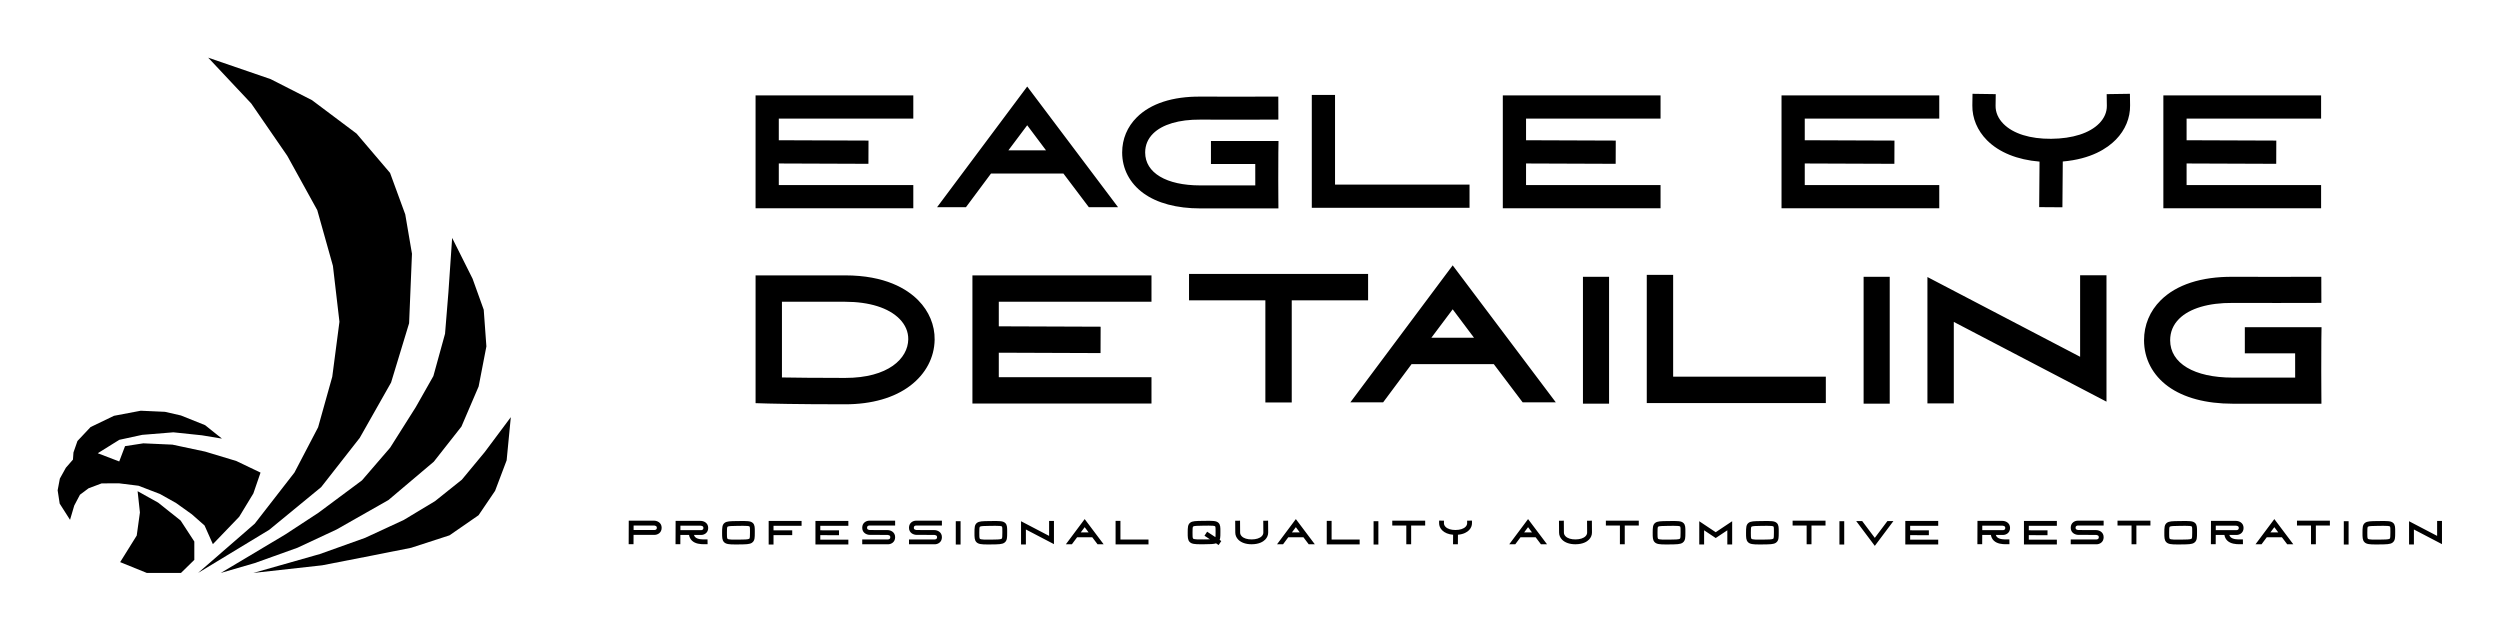
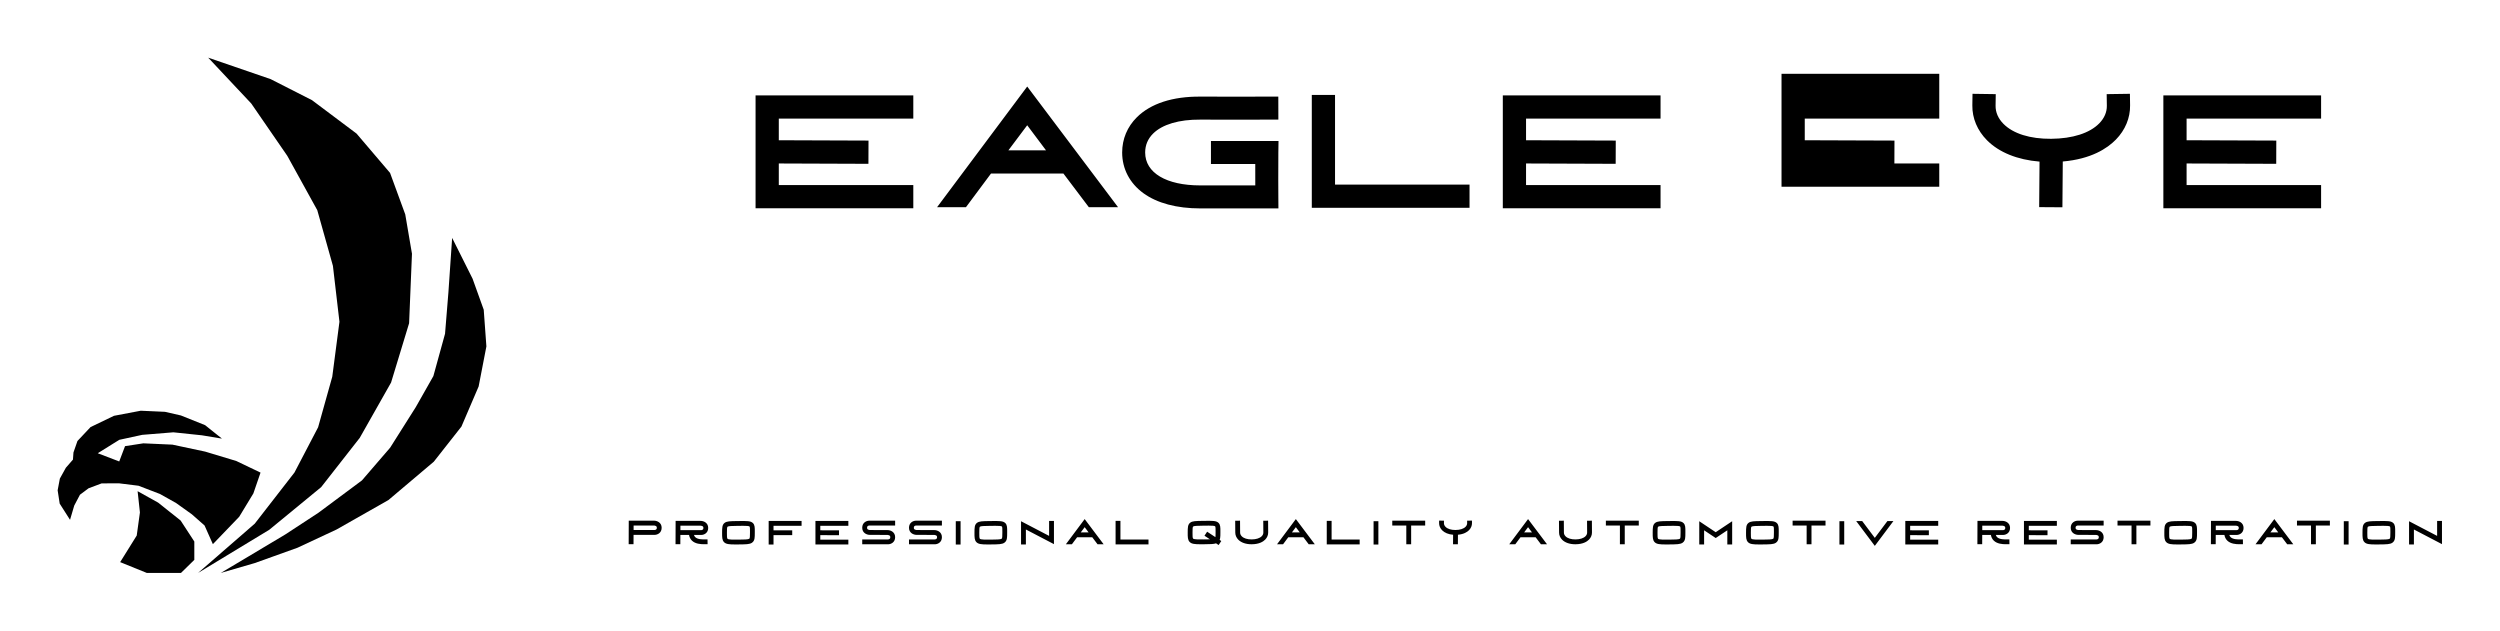
<svg xmlns="http://www.w3.org/2000/svg" viewBox="0 0 3145.124 793.712" height="793.712" width="3145.124" version="1.1">
  <g transform="scale(7.256) translate(10, 10)">
    <defs id="SvgjsDefs5752">
      <linearGradient id="SvgjsLinearGradient5761">
        <stop offset="0" stop-color="#8f5e25" id="SvgjsStop5762" />
        <stop offset="0.5" stop-color="#fbf4a1" id="SvgjsStop5763" />
        <stop offset="1" stop-color="#8f5e25" id="SvgjsStop5764" />
      </linearGradient>
      <linearGradient id="SvgjsLinearGradient5765">
        <stop offset="0" stop-color="#8f5e25" id="SvgjsStop5766" />
        <stop offset="0.5" stop-color="#fbf4a1" id="SvgjsStop5767" />
        <stop offset="1" stop-color="#8f5e25" id="SvgjsStop5768" />
      </linearGradient>
      <linearGradient id="SvgjsLinearGradient5769">
        <stop offset="0" stop-color="#8f5e25" id="SvgjsStop5770" />
        <stop offset="0.5" stop-color="#fbf4a1" id="SvgjsStop5771" />
        <stop offset="1" stop-color="#8f5e25" id="SvgjsStop5772" />
      </linearGradient>
      <linearGradient id="SvgjsLinearGradient5773">
        <stop offset="0" stop-color="#8f5e25" id="SvgjsStop5774" />
        <stop offset="0.5" stop-color="#fbf4a1" id="SvgjsStop5775" />
        <stop offset="1" stop-color="#8f5e25" id="SvgjsStop5776" />
      </linearGradient>
    </defs>
    <g fill="#000" transform="matrix(1.001,0,0,1.001,-10.77,-5.383)" id="SvgjsG5753">
      <g>
        <polygon points="21.582,92.752 24.452,88.147 25.004,84.15 24.604,80.466 28.154,82.442 32.052,85.545 34.427,89.183    34.427,92.358 32.115,94.625 26.202,94.625" />
        <polygon points="45.895,77.246 41.698,75.236 36.31,73.61 30.629,72.401 25.6,72.176 22.427,72.664 21.42,75.316 17.704,73.891    21.427,71.569 25.402,70.707 30.801,70.267 35.737,70.785 39.212,71.36 36.301,69.033 32.102,67.348 29.34,66.717 25.147,66.529    20.511,67.408 16.454,69.363 14.186,71.767 13.493,73.759 13.406,74.994 12.179,76.403 11.136,78.284 10.754,80.313 11.108,82.618    12.899,85.424 13.63,82.952 14.618,81.078 16.111,79.962 18.368,79.115 21.363,79.1 24.76,79.521 28.474,80.947 31.269,82.515    34.014,84.48 36.201,86.409 37.64,89.64 42.201,84.896 44.654,80.853" />
        <polygon points="47.648,9.094 54.813,12.74 62.528,18.528 68.317,25.322 68.33,25.336 70.962,32.524 72.126,39.337 71.629,51.365    71.627,51.379 68.506,61.646 63.082,71.224 56.398,79.761 47.41,87.147 35.074,94.625 44.892,86.093 51.773,77.232 55.867,69.397    58.32,60.638 59.563,51.12 58.433,41.436 55.725,31.792 50.528,22.375 44.29,13.318 36.827,5.375" />
        <polygon points="50.217,87.939 55.938,84.192 63.463,78.594 68.347,72.926 72.787,65.901 75.832,60.527 77.854,53.194    78.437,46.025 79.083,36.593 82.622,43.66 84.554,49.033 85.016,55.388 83.675,62.317 83.671,62.327 80.693,69.273 75.907,75.356    68.048,81.999 59.064,87.101 52.306,90.258 44.909,92.911 39.012,94.625 43.826,91.758" />
-         <polygon points="64.017,88.544 70.709,85.446 76.09,82.207 80.764,78.474 84.733,73.686 89.246,67.642 88.523,75.119    86.523,80.404 83.668,84.616 83.656,84.632 78.623,88.113 71.993,90.266 65.129,91.633 56.556,93.305 44.654,94.625 56.179,91.35" />
      </g>
    </g>
    <g fill="#000" transform="matrix(0.858,0,0,0.858,118.136,-8.229)" id="SvgjsG5754">
-       <path d="M35.214 21.902 l-27.18 0 l0 4.373 l18.128 0.068 l-0.017 4.696 l-18.111 -0.068 l0 4.356 l27.18 0 l0 4.695 l-31.875 0 l0 -22.815 l31.875 0 l0 4.695 z M58.231 15.421 l18.353 24.38 l-5.902 0 l-5.132 -6.795 l-14.639 0 l-5.057 6.795 l-5.835 0 z M54.432 28.311 l7.597 0 l-3.798 -5.064 z M108.979 28.789 c-0.04 2.731 -0 8.86 0 8.922 l0.015 2.34 l-15.796 0 c-4.747 0 -8.718 -1.062 -11.483 -3.071 c-2.771 -2.013 -4.297 -4.934 -4.297 -8.224 c0 -2.728 1.029 -5.193 2.977 -7.126 c2.789 -2.768 7.221 -4.212 12.82 -4.169 c3.415 0.025 13.333 0 13.433 0 l2.324 -0.006 l0.012 4.649 l-2.324 0.006 c-0.1 0 -10.041 0.025 -13.479 0 c-4.275 -0.034 -7.648 0.97 -9.511 2.82 c-1.064 1.056 -1.603 2.344 -1.603 3.827 c0 4.099 4.265 6.646 11.132 6.646 l11.12 0 c-0.005 -1.274 -0.009 -2.879 -0.005 -4.322 l-8.954 0 l0 -4.649 l13.654 0 z M120.434 35.238 l27.18 0 l0 4.695 l-31.875 0 l0 -22.815 l4.695 0 l0 18.119 z M186.214 21.902 l-27.18 0 l0 4.373 l18.128 0.068 l-0.017 4.696 l-18.111 -0.068 l0 4.356 l27.18 0 l0 4.695 l-31.875 0 l0 -22.815 l31.875 0 l0 4.695 z M242.534 21.902 l-27.18 0 l0 4.373 l18.128 0.068 l-0.017 4.696 l-18.111 -0.068 l0 4.356 l27.18 0 l0 4.695 l-31.875 0 l0 -22.815 l31.875 0 l0 4.695 z M281.06 16.89 l0.034 2.348 c0.037 2.526 -0.981 4.978 -2.867 6.905 c-1.769 1.809 -5.024 3.932 -10.734 4.428 l-0.074 9.252 l-4.695 -0.032 l0.073 -9.199 c-4.465 -0.363 -8.18 -1.86 -10.617 -4.314 c-1.947 -1.961 -2.998 -4.461 -2.961 -7.04 l0.034 -2.347 l4.695 0.068 l-0.034 2.347 c-0.019 1.325 0.533 2.592 1.598 3.664 c1.961 1.975 5.382 3.047 9.627 3.014 c4.335 -0.032 7.791 -1.141 9.732 -3.125 c1.018 -1.041 1.546 -2.269 1.528 -3.553 l-0.034 -2.347 z M319.694 21.902 l-27.18 0 l0 4.373 l18.128 0.068 l-0.017 4.696 l-18.111 -0.068 l0 4.356 l27.18 0 l0 4.695 l-31.875 0 l0 -22.815 l31.875 0 l0 4.695 z" />
+       <path d="M35.214 21.902 l-27.18 0 l0 4.373 l18.128 0.068 l-0.017 4.696 l-18.111 -0.068 l0 4.356 l27.18 0 l0 4.695 l-31.875 0 l0 -22.815 l31.875 0 l0 4.695 z M58.231 15.421 l18.353 24.38 l-5.902 0 l-5.132 -6.795 l-14.639 0 l-5.057 6.795 l-5.835 0 z M54.432 28.311 l7.597 0 l-3.798 -5.064 z M108.979 28.789 c-0.04 2.731 -0 8.86 0 8.922 l0.015 2.34 l-15.796 0 c-4.747 0 -8.718 -1.062 -11.483 -3.071 c-2.771 -2.013 -4.297 -4.934 -4.297 -8.224 c0 -2.728 1.029 -5.193 2.977 -7.126 c2.789 -2.768 7.221 -4.212 12.82 -4.169 c3.415 0.025 13.333 0 13.433 0 l2.324 -0.006 l0.012 4.649 l-2.324 0.006 c-0.1 0 -10.041 0.025 -13.479 0 c-4.275 -0.034 -7.648 0.97 -9.511 2.82 c-1.064 1.056 -1.603 2.344 -1.603 3.827 c0 4.099 4.265 6.646 11.132 6.646 l11.12 0 c-0.005 -1.274 -0.009 -2.879 -0.005 -4.322 l-8.954 0 l0 -4.649 l13.654 0 z M120.434 35.238 l27.18 0 l0 4.695 l-31.875 0 l0 -22.815 l4.695 0 l0 18.119 z M186.214 21.902 l-27.18 0 l0 4.373 l18.128 0.068 l-0.017 4.696 l-18.111 -0.068 l0 4.356 l27.18 0 l0 4.695 l-31.875 0 l0 -22.815 l31.875 0 l0 4.695 z M242.534 21.902 l-27.18 0 l0 4.373 l18.128 0.068 l-0.017 4.696 l-18.111 -0.068 l27.18 0 l0 4.695 l-31.875 0 l0 -22.815 l31.875 0 l0 4.695 z M281.06 16.89 l0.034 2.348 c0.037 2.526 -0.981 4.978 -2.867 6.905 c-1.769 1.809 -5.024 3.932 -10.734 4.428 l-0.074 9.252 l-4.695 -0.032 l0.073 -9.199 c-4.465 -0.363 -8.18 -1.86 -10.617 -4.314 c-1.947 -1.961 -2.998 -4.461 -2.961 -7.04 l0.034 -2.347 l4.695 0.068 l-0.034 2.347 c-0.019 1.325 0.533 2.592 1.598 3.664 c1.961 1.975 5.382 3.047 9.627 3.014 c4.335 -0.032 7.791 -1.141 9.732 -3.125 c1.018 -1.041 1.546 -2.269 1.528 -3.553 l-0.034 -2.347 z M319.694 21.902 l-27.18 0 l0 4.373 l18.128 0.068 l-0.017 4.696 l-18.111 -0.068 l0 4.356 l27.18 0 l0 4.695 l-31.875 0 l0 -22.815 l31.875 0 l0 4.695 z" />
    </g>
    <g fill="#000" transform="matrix(0.974,0,0,0.974,117.75,20.986)" id="SvgjsG5755">
-       <path d="M32.306 21.654 c1.911 1.939 2.944 4.423 2.907 6.994 c-0.046 3.183 -1.58 6.087 -4.32 8.178 c-2.854 2.178 -6.871 3.329 -11.616 3.329 c-9.058 0 -13.616 -0.133 -13.661 -0.135 l-2.277 -0.068 l0 -22.746 l15.938 0 c7.146 0 11.03 2.418 13.03 4.447 z M19.277 35.461 c7.697 0 11.192 -3.455 11.242 -6.879 c0.019 -1.323 -0.519 -2.579 -1.556 -3.631 c-1.938 -1.966 -5.378 -3.048 -9.686 -3.048 l-11.243 0 l0 13.474 c2.18 0.038 5.926 0.084 11.243 0.084 z M73.814 21.902 l-27.18 0 l0 4.373 l18.128 0.068 l-0.017 4.696 l-18.111 -0.068 l0 4.356 l27.18 0 l0 4.695 l-31.875 0 l0 -22.815 l31.875 0 l0 4.695 z M80.498 16.95 l31.875 0 l0 4.695 l-13.591 0 l0 18.186 l-4.695 0 l0 -18.186 l-13.589 0 l0 -4.695 z M127.431 15.421 l18.353 24.38 l-5.902 0 l-5.132 -6.795 l-14.639 0 l-5.057 6.795 l-5.835 0 z M123.632 28.311 l7.597 0 l-3.798 -5.064 z M155.268 40.049 l-4.649 0 l0 -22.591 l4.649 0 l0 22.591 z M166.674 35.238 l27.18 0 l0 4.695 l-31.875 0 l0 -22.815 l4.695 0 l0 18.119 z M205.228 40.049 l-4.649 0 l0 -22.591 l4.649 0 l0 22.591 z M239.118 17.185 l4.695 0 l0 22.5 l-27.179 -14.196 l0 14.511 l-4.695 0 l0 -22.5 l27.18 14.196 l0 -14.511 z M282.059 28.789 c-0.04 2.731 -0 8.86 0 8.922 l0.015 2.34 l-15.796 0 c-4.747 0 -8.718 -1.062 -11.483 -3.071 c-2.771 -2.013 -4.297 -4.934 -4.297 -8.224 c0 -2.728 1.029 -5.193 2.977 -7.126 c2.789 -2.768 7.221 -4.212 12.82 -4.169 c3.415 0.025 13.333 0 13.433 0 l2.324 -0.006 l0.012 4.649 l-2.324 0.006 c-0.1 0 -10.041 0.025 -13.479 0 c-4.275 -0.034 -7.648 0.97 -9.511 2.82 c-1.064 1.056 -1.603 2.344 -1.603 3.827 c0 4.099 4.265 6.646 11.132 6.646 l11.12 0 c-0.005 -1.274 -0.009 -2.879 -0.005 -4.322 l-8.954 0 l0 -4.649 l13.654 0 z" />
-     </g>
+       </g>
    <g fill="#000" transform="matrix(0.358,0,0,0.358,98.402,77.239)" id="SvgjsG5756">
      <path d="M13.944 8.475 c1.487 0 3.7 0.916 3.7 3.439 s-2.056 3.439 -3.439 3.439 l-10.172 0 l-0.017 4.534 l-2.348 -0.009 l0.038 -10.227 l0 -1.176 l0.004 0 l0 -0.004 l1.174 0.004 l11.059 0 z M14.856 12.824 c0.218 -0.121 0.441 -0.323 0.441 -0.91 c0 -0.472 -0.16 -0.727 -0.569 -0.911 c-0.372 -0.167 -0.779 -0.18 -0.783 -0.18 l-9.889 0 l0 2.182 l10.141 0 c0.102 -0.004 0.408 -0.042 0.66 -0.182 z M38.691 17.557 l1.162 -0.017 l0.035 2.324 l-1.162 0.017 c-0.181 0.003 -0.385 0.006 -0.609 0.006 c-1.614 0 -4.203 -0.16 -5.838 -1.771 c-0.728 -0.717 -1.187 -1.629 -1.37 -2.72 l-4.205 0 l-0.017 4.49 l-2.325 -0.009 l0.037 -10.127 l0 -1.163 l0.004 0 l0 -0.004 l1.161 0.004 l10.951 0 c1.473 0 3.664 0.907 3.664 3.405 c0 2.498 -2.036 3.405 -3.405 3.405 l-3.483 0 c0.125 0.425 0.328 0.779 0.617 1.064 c1.169 1.151 3.608 1.115 4.78 1.097 z M26.725 13.071 l10.041 -0 c0.101 -0.004 0.404 -0.042 0.654 -0.18 c0.216 -0.12 0.437 -0.32 0.437 -0.901 c0 -0.467 -0.158 -0.72 -0.564 -0.902 c-0.369 -0.165 -0.772 -0.179 -0.775 -0.179 l-9.792 0 l0 2.161 z M61.853 9.649 c0.918 0.91 0.91 2.226 0.899 4.218 c-0.001 0.148 -0.002 0.302 -0.002 0.461 c-0.004 1.182 -0.008 2.037 -0.132 2.757 c-0.106 0.614 -0.35 1.5 -1.244 2.095 c-1.132 0.755 -2.823 0.772 -6.528 0.809 c-0.579 0.006 -1.112 0.01 -1.605 0.01 c-2.935 0 -4.411 -0.155 -5.354 -1.092 c-0.982 -0.976 -0.976 -2.413 -0.968 -4.588 c0.009 -2.427 0.015 -3.892 1.245 -4.801 c1.061 -0.784 2.603 -0.805 5.98 -0.851 l0.674 -0.009 c4.209 -0.06 5.951 -0.085 7.035 0.99 z M60.419 13.854 c0.007 -1.145 0.013 -2.329 -0.209 -2.549 c-0.276 -0.273 -1.512 -0.336 -3.158 -0.336 c-0.677 0 -1.424 0.011 -2.202 0.022 l-0.676 0.009 c-2.419 0.032 -4.167 0.056 -4.625 0.394 c-0.289 0.213 -0.293 1.474 -0.299 2.935 c-0.005 1.356 -0.01 2.637 0.28 2.925 c0.455 0.453 2.914 0.428 5.291 0.404 c2.73 -0.027 4.703 -0.047 5.258 -0.417 c0.327 -0.218 0.331 -1.352 0.337 -2.921 c0.001 -0.161 0.001 -0.316 0.002 -0.466 z M85.409 10.965 l-13.59 0 l0 2.182 l9.06 0 l0 2.348 l-9.06 0 l0 4.53 l-2.348 0 l0 -11.407 l15.938 0 l0 2.348 z M108.063 10.951 l-13.59 0 l0 2.186 l9.064 0.034 l-0.009 2.348 l-9.056 -0.034 l0 2.178 l13.59 0 l0 2.348 l-15.938 0 l0 -11.407 l15.938 0 l0 2.348 z M117.568 11.005 c-0.218 0.121 -0.441 0.323 -0.441 0.91 c0 0.457 0.148 0.707 0.527 0.891 c0.384 0.186 0.812 0.2 0.834 0.2 l8.533 0.033 c1.483 0 3.696 0.916 3.696 3.439 s-2.056 3.439 -3.439 3.439 l-12.499 0 l0 -2.348 l12.488 0 c0.102 -0.004 0.408 -0.042 0.66 -0.182 c0.218 -0.121 0.441 -0.323 0.441 -0.91 c0 -0.457 -0.148 -0.707 -0.527 -0.891 c-0.383 -0.185 -0.81 -0.199 -0.834 -0.2 l-8.528 -0.038 l0 0.005 c-1.488 0 -3.7 -0.916 -3.7 -3.439 s2.056 -3.439 3.439 -3.439 l12.499 0 l0 2.348 l-12.488 0 c-0.102 0.004 -0.408 0.042 -0.66 0.182 z M140.222 11.005 c-0.218 0.121 -0.441 0.323 -0.441 0.91 c0 0.457 0.148 0.707 0.527 0.891 c0.384 0.186 0.812 0.2 0.834 0.2 l8.533 0.033 c1.483 0 3.696 0.916 3.696 3.439 s-2.056 3.439 -3.439 3.439 l-12.499 0 l0 -2.348 l12.488 0 c0.102 -0.004 0.408 -0.042 0.66 -0.182 c0.218 -0.121 0.441 -0.323 0.441 -0.91 c0 -0.457 -0.148 -0.707 -0.527 -0.891 c-0.383 -0.185 -0.81 -0.199 -0.834 -0.2 l-8.528 -0.038 l0 0.005 c-1.488 0 -3.7 -0.916 -3.7 -3.439 s2.056 -3.439 3.439 -3.439 l12.499 0 l0 2.348 l-12.488 0 c-0.102 0.004 -0.408 0.042 -0.66 0.182 z M162.412 20.025 l-2.325 0 l0 -11.295 l2.325 0 l0 11.295 z M184.077 9.649 c0.918 0.91 0.91 2.226 0.899 4.218 c-0.001 0.148 -0.002 0.302 -0.002 0.461 c-0.004 1.182 -0.008 2.037 -0.132 2.757 c-0.106 0.614 -0.35 1.5 -1.244 2.095 c-1.132 0.755 -2.823 0.772 -6.528 0.809 c-0.579 0.006 -1.112 0.01 -1.605 0.01 c-2.935 0 -4.411 -0.155 -5.354 -1.092 c-0.982 -0.976 -0.976 -2.413 -0.968 -4.588 c0.009 -2.427 0.015 -3.892 1.245 -4.801 c1.061 -0.784 2.603 -0.805 5.98 -0.851 l0.674 -0.009 c4.209 -0.06 5.951 -0.085 7.035 0.99 z M182.643 13.854 c0.007 -1.145 0.013 -2.329 -0.209 -2.549 c-0.276 -0.273 -1.512 -0.336 -3.158 -0.336 c-0.677 0 -1.424 0.011 -2.202 0.022 l-0.676 0.009 c-2.419 0.032 -4.167 0.056 -4.625 0.394 c-0.289 0.213 -0.293 1.474 -0.299 2.935 c-0.005 1.356 -0.01 2.637 0.28 2.925 c0.455 0.453 2.914 0.428 5.291 0.404 c2.73 -0.027 4.703 -0.047 5.258 -0.417 c0.327 -0.218 0.331 -1.352 0.337 -2.921 c0.001 -0.161 0.001 -0.316 0.002 -0.466 z M205.285 8.593 l2.348 0 l0 11.25 l-13.59 -7.098 l0 7.256 l-2.348 0 l0 -11.25 l13.59 7.098 l0 -7.256 z M222.515 7.711 l9.177 12.19 l-2.951 0 l-2.566 -3.397 l-7.32 0 l-2.529 3.397 l-2.918 0 z M220.616 14.156 l3.798 0 l-1.899 -2.532 z M239.831 17.619 l13.59 0 l0 2.348 l-15.938 0 l0 -11.407 l2.348 0 l0 9.06 z M288.675 18.332 l-1.282 1.948 l-1.259 -0.829 c-1.131 0.4 -2.809 0.417 -5.794 0.447 c-0.579 0.006 -1.112 0.01 -1.605 0.01 c-2.935 0 -4.411 -0.155 -5.354 -1.092 c-0.982 -0.976 -0.976 -2.413 -0.968 -4.588 c0.009 -2.427 0.015 -3.892 1.245 -4.801 c1.061 -0.784 2.603 -0.805 5.98 -0.851 l0.674 -0.009 c4.209 -0.06 5.951 -0.085 7.036 0.99 c0.918 0.91 0.91 2.226 0.899 4.218 c-0.001 0.148 -0.002 0.302 -0.002 0.461 c-0.004 1.182 -0.008 2.037 -0.132 2.757 c-0.042 0.243 -0.106 0.528 -0.222 0.82 z M280.316 17.566 c1.095 -0.011 2.067 -0.021 2.876 -0.052 l-2.654 -1.747 l1.282 -1.948 l4.015 2.643 c0.07 -0.524 0.073 -1.302 0.077 -2.234 c0.001 -0.161 0.001 -0.316 0.002 -0.466 c0.007 -1.145 0.013 -2.329 -0.209 -2.549 c-0.276 -0.273 -1.512 -0.336 -3.158 -0.336 c-0.677 0 -1.424 0.011 -2.202 0.022 l-0.676 0.009 c-2.419 0.032 -4.167 0.056 -4.625 0.394 c-0.289 0.213 -0.293 1.475 -0.299 2.935 c-0.005 1.356 -0.01 2.637 0.28 2.925 c0.456 0.453 2.914 0.428 5.291 0.404 z M311.343 8.487 l0.042 5.7 c0.017 1.261 -0.492 2.486 -1.433 3.448 c-0.998 1.02 -2.941 2.242 -6.527 2.268 c-0.035 0 -0.07 0 -0.104 0 c-2.715 0 -4.982 -0.78 -6.393 -2.201 c-0.97 -0.977 -1.495 -2.222 -1.48 -3.506 l-0.042 -5.692 l2.348 -0.017 l0.042 5.717 l-0 0.013 c-0.01 0.662 0.267 1.296 0.799 1.832 c0.98 0.987 2.689 1.522 4.814 1.507 c2.168 -0.016 3.896 -0.571 4.866 -1.563 c0.509 -0.52 0.773 -1.135 0.764 -1.776 l0 -0.008 l-0.042 -5.704 z M324.785 7.711 l9.177 12.19 l-2.951 0 l-2.566 -3.397 l-7.32 0 l-2.529 3.397 l-2.918 0 z M322.886 14.156 l3.798 0 l-1.899 -2.532 z M342.101 17.619 l13.59 0 l0 2.348 l-15.938 0 l0 -11.407 l2.348 0 l0 9.06 z M364.752 20.025 l-2.325 0 l0 -11.295 l2.325 0 l0 11.295 z M371.481 8.475 l15.938 0 l0 2.348 l-6.795 0 l0 9.093 l-2.348 0 l0 -9.093 l-6.795 0 l0 -2.348 z M410.076 8.445 l0.017 1.174 c0.018 1.263 -0.491 2.489 -1.433 3.452 c-0.885 0.904 -2.512 1.966 -5.367 2.214 l-0.037 4.626 l-2.348 -0.016 l0.036 -4.599 c-2.232 -0.181 -4.09 -0.93 -5.309 -2.157 c-0.973 -0.98 -1.499 -2.231 -1.48 -3.52 l0.017 -1.174 l2.347 0.034 l-0.017 1.174 c-0.01 0.662 0.267 1.296 0.799 1.832 c0.98 0.987 2.691 1.524 4.813 1.507 c2.168 -0.016 3.896 -0.571 4.866 -1.562 c0.509 -0.52 0.773 -1.135 0.764 -1.776 l-0.017 -1.174 z M437.249 7.711 l9.177 12.19 l-2.951 0 l-2.566 -3.397 l-7.32 0 l-2.529 3.397 l-2.918 0 z M435.35 14.156 l3.798 0 l-1.899 -2.532 z M468.155 8.487 l0.042 5.7 c0.017 1.261 -0.492 2.486 -1.433 3.448 c-0.998 1.02 -2.941 2.242 -6.527 2.268 c-0.035 0 -0.07 0 -0.104 0 c-2.715 0 -4.982 -0.78 -6.393 -2.201 c-0.97 -0.977 -1.495 -2.222 -1.48 -3.506 l-0.042 -5.692 l2.348 -0.017 l0.042 5.717 l-0 0.013 c-0.01 0.662 0.267 1.296 0.799 1.832 c0.98 0.987 2.689 1.522 4.814 1.507 c2.168 -0.016 3.896 -0.571 4.866 -1.563 c0.509 -0.52 0.773 -1.135 0.764 -1.776 l0 -0.008 l-0.042 -5.704 z M474.931 8.475 l15.938 0 l0 2.348 l-6.795 0 l0 9.093 l-2.348 0 l0 -9.093 l-6.795 0 l0 -2.348 z M512.541 9.649 c0.918 0.91 0.91 2.226 0.899 4.218 c-0.001 0.148 -0.002 0.302 -0.002 0.461 c-0.004 1.182 -0.008 2.037 -0.132 2.757 c-0.106 0.614 -0.35 1.5 -1.244 2.095 c-1.132 0.755 -2.823 0.772 -6.528 0.809 c-0.579 0.006 -1.112 0.01 -1.605 0.01 c-2.935 0 -4.411 -0.155 -5.354 -1.092 c-0.982 -0.976 -0.976 -2.413 -0.968 -4.588 c0.009 -2.427 0.015 -3.892 1.245 -4.801 c1.061 -0.784 2.603 -0.805 5.98 -0.851 l0.674 -0.009 c4.209 -0.06 5.951 -0.085 7.035 0.99 z M511.107 13.854 c0.007 -1.145 0.013 -2.329 -0.209 -2.549 c-0.276 -0.273 -1.512 -0.336 -3.158 -0.336 c-0.677 0 -1.424 0.011 -2.202 0.022 l-0.676 0.009 c-2.419 0.032 -4.167 0.056 -4.625 0.394 c-0.289 0.213 -0.293 1.474 -0.299 2.935 c-0.005 1.356 -0.01 2.637 0.28 2.925 c0.455 0.453 2.914 0.428 5.291 0.404 c2.73 -0.027 4.703 -0.047 5.258 -0.417 c0.327 -0.218 0.331 -1.352 0.337 -2.921 c0.001 -0.161 0.001 -0.316 0.002 -0.466 z M528.128 14.063 l7.969 -5.313 l0 11.25 l-2.348 0 l0 -6.863 l-5.621 3.747 l-5.621 -3.747 l0 6.863 l-2.348 0 l0 -11.25 z M557.749 9.649 c0.918 0.91 0.91 2.226 0.899 4.218 c-0.001 0.148 -0.002 0.302 -0.002 0.461 c-0.004 1.182 -0.008 2.037 -0.132 2.757 c-0.106 0.614 -0.35 1.5 -1.244 2.095 c-1.132 0.755 -2.823 0.772 -6.528 0.809 c-0.579 0.006 -1.112 0.01 -1.605 0.01 c-2.935 0 -4.411 -0.155 -5.354 -1.092 c-0.982 -0.976 -0.976 -2.413 -0.968 -4.588 c0.009 -2.427 0.015 -3.892 1.245 -4.801 c1.061 -0.784 2.603 -0.805 5.98 -0.851 l0.674 -0.009 c4.209 -0.06 5.951 -0.085 7.035 0.99 z M556.315 13.854 c0.007 -1.145 0.013 -2.329 -0.209 -2.549 c-0.276 -0.273 -1.512 -0.336 -3.158 -0.336 c-0.677 0 -1.424 0.011 -2.202 0.022 l-0.676 0.009 c-2.419 0.032 -4.167 0.056 -4.625 0.394 c-0.289 0.213 -0.293 1.474 -0.299 2.935 c-0.005 1.356 -0.01 2.637 0.28 2.925 c0.455 0.453 2.914 0.428 5.291 0.404 c2.73 -0.027 4.703 -0.047 5.258 -0.417 c0.327 -0.218 0.331 -1.352 0.337 -2.921 c0.001 -0.161 0.001 -0.316 0.002 -0.466 z M565.367 8.475 l15.938 0 l0 2.348 l-6.795 0 l0 9.093 l-2.348 0 l0 -9.093 l-6.795 0 l0 -2.348 z M590.366 20.025 l-2.325 0 l0 -11.295 l2.325 0 l0 11.295 z M611.285 8.662 l2.906 0 l-9.017 12.023 l-9.018 -12.023 l2.906 0 l6.112 8.149 z M635.887 10.951 l-13.59 0 l0 2.186 l9.064 0.034 l-0.009 2.348 l-9.056 -0.034 l0 2.178 l13.59 0 l0 2.348 l-15.938 0 l0 -11.407 l15.938 0 l0 2.348 z M669.185 17.557 l1.162 -0.017 l0.035 2.324 l-1.162 0.017 c-0.181 0.003 -0.385 0.006 -0.609 0.006 c-1.614 0 -4.203 -0.16 -5.838 -1.771 c-0.728 -0.717 -1.187 -1.629 -1.37 -2.72 l-4.205 0 l-0.017 4.49 l-2.325 -0.009 l0.037 -10.127 l0 -1.163 l0.004 0 l0 -0.004 l1.161 0.004 l10.951 0 c1.473 0 3.664 0.907 3.664 3.405 c0 2.498 -2.036 3.405 -3.405 3.405 l-3.483 0 c0.125 0.425 0.328 0.779 0.617 1.064 c1.169 1.151 3.608 1.115 4.78 1.097 z M657.219 13.071 l10.041 -0 c0.101 -0.004 0.404 -0.042 0.654 -0.18 c0.216 -0.12 0.437 -0.32 0.437 -0.901 c0 -0.467 -0.158 -0.72 -0.564 -0.902 c-0.369 -0.165 -0.772 -0.179 -0.775 -0.179 l-9.792 0 l0 2.161 z M693.349 10.951 l-13.59 0 l0 2.186 l9.064 0.034 l-0.009 2.348 l-9.056 -0.034 l0 2.178 l13.59 0 l0 2.348 l-15.938 0 l0 -11.407 l15.938 0 l0 2.348 z M702.854 11.005 c-0.218 0.121 -0.441 0.323 -0.441 0.91 c0 0.457 0.148 0.707 0.527 0.891 c0.384 0.186 0.812 0.2 0.834 0.2 l8.533 0.033 c1.483 0 3.696 0.916 3.696 3.439 s-2.056 3.439 -3.439 3.439 l-12.499 0 l0 -2.348 l12.488 0 c0.102 -0.004 0.408 -0.042 0.66 -0.182 c0.218 -0.121 0.441 -0.323 0.441 -0.91 c0 -0.457 -0.148 -0.707 -0.527 -0.891 c-0.383 -0.185 -0.81 -0.199 -0.834 -0.2 l-8.528 -0.038 l0 0.005 c-1.488 0 -3.7 -0.916 -3.7 -3.439 s2.056 -3.439 3.439 -3.439 l12.499 0 l0 2.348 l-12.488 0 c-0.102 0.004 -0.408 0.042 -0.66 0.182 z M722.719 8.475 l15.938 0 l0 2.348 l-6.795 0 l0 9.093 l-2.348 0 l0 -9.093 l-6.795 0 l0 -2.348 z M760.329 9.649 c0.918 0.91 0.91 2.226 0.899 4.218 c-0.001 0.148 -0.002 0.302 -0.002 0.461 c-0.004 1.182 -0.008 2.037 -0.132 2.757 c-0.106 0.614 -0.35 1.5 -1.244 2.095 c-1.132 0.755 -2.823 0.772 -6.528 0.809 c-0.579 0.006 -1.112 0.01 -1.605 0.01 c-2.935 0 -4.411 -0.155 -5.354 -1.092 c-0.982 -0.976 -0.976 -2.413 -0.968 -4.588 c0.009 -2.427 0.015 -3.892 1.245 -4.801 c1.061 -0.784 2.603 -0.805 5.98 -0.851 l0.674 -0.009 c4.209 -0.06 5.951 -0.085 7.035 0.99 z M758.895 13.854 c0.007 -1.145 0.013 -2.329 -0.209 -2.549 c-0.276 -0.273 -1.512 -0.336 -3.158 -0.336 c-0.677 0 -1.424 0.011 -2.202 0.022 l-0.676 0.009 c-2.419 0.032 -4.167 0.056 -4.625 0.394 c-0.289 0.213 -0.293 1.474 -0.299 2.935 c-0.005 1.356 -0.01 2.637 0.28 2.925 c0.455 0.453 2.914 0.428 5.291 0.404 c2.73 -0.027 4.703 -0.047 5.258 -0.417 c0.327 -0.218 0.331 -1.352 0.337 -2.921 c0.001 -0.161 0.001 -0.316 0.002 -0.466 z M782.275 17.557 l1.162 -0.017 l0.035 2.324 l-1.162 0.017 c-0.181 0.003 -0.385 0.006 -0.609 0.006 c-1.614 0 -4.203 -0.16 -5.838 -1.771 c-0.728 -0.717 -1.187 -1.629 -1.37 -2.72 l-4.205 0 l-0.017 4.49 l-2.325 -0.009 l0.037 -10.127 l0 -1.163 l0.004 0 l0 -0.004 l1.161 0.004 l10.951 0 c1.473 0 3.664 0.907 3.664 3.405 c0 2.498 -2.036 3.405 -3.405 3.405 l-3.483 0 c0.125 0.425 0.328 0.779 0.617 1.064 c1.169 1.151 3.608 1.115 4.78 1.097 z M770.309 13.071 l10.041 -0 c0.101 -0.004 0.404 -0.042 0.654 -0.18 c0.216 -0.12 0.437 -0.32 0.437 -0.901 c0 -0.467 -0.158 -0.72 -0.564 -0.902 c-0.369 -0.165 -0.772 -0.179 -0.775 -0.179 l-9.792 0 l0 2.161 z M798.667 7.711 l9.177 12.19 l-2.951 0 l-2.566 -3.397 l-7.32 0 l-2.529 3.397 l-2.918 0 z M796.768 14.156 l3.798 0 l-1.899 -2.532 z M809.635 8.475 l15.938 0 l0 2.348 l-6.795 0 l0 9.093 l-2.348 0 l0 -9.093 l-6.795 0 l0 -2.348 z M834.634 20.025 l-2.325 0 l0 -11.295 l2.325 0 l0 11.295 z M856.299 9.649 c0.918 0.91 0.91 2.226 0.899 4.218 c-0.001 0.148 -0.002 0.302 -0.002 0.461 c-0.004 1.182 -0.008 2.037 -0.132 2.757 c-0.106 0.614 -0.35 1.5 -1.244 2.095 c-1.132 0.755 -2.823 0.772 -6.528 0.809 c-0.579 0.006 -1.112 0.01 -1.605 0.01 c-2.935 0 -4.411 -0.155 -5.354 -1.092 c-0.982 -0.976 -0.976 -2.413 -0.968 -4.588 c0.009 -2.427 0.015 -3.892 1.245 -4.801 c1.061 -0.784 2.603 -0.805 5.98 -0.851 l0.674 -0.009 c4.209 -0.06 5.951 -0.085 7.035 0.99 z M854.865 13.854 c0.007 -1.145 0.013 -2.329 -0.209 -2.549 c-0.276 -0.273 -1.512 -0.336 -3.158 -0.336 c-0.677 0 -1.424 0.011 -2.202 0.022 l-0.676 0.009 c-2.419 0.032 -4.167 0.056 -4.625 0.394 c-0.289 0.213 -0.293 1.474 -0.299 2.935 c-0.005 1.356 -0.01 2.637 0.28 2.925 c0.455 0.453 2.914 0.428 5.291 0.404 c2.73 -0.027 4.703 -0.047 5.258 -0.417 c0.327 -0.218 0.331 -1.352 0.337 -2.921 c0.001 -0.161 0.001 -0.316 0.002 -0.466 z M877.507 8.593 l2.348 0 l0 11.25 l-13.59 -7.098 l0 7.256 l-2.348 0 l0 -11.25 l13.59 7.098 l0 -7.256 z" />
    </g>
  </g>
</svg>